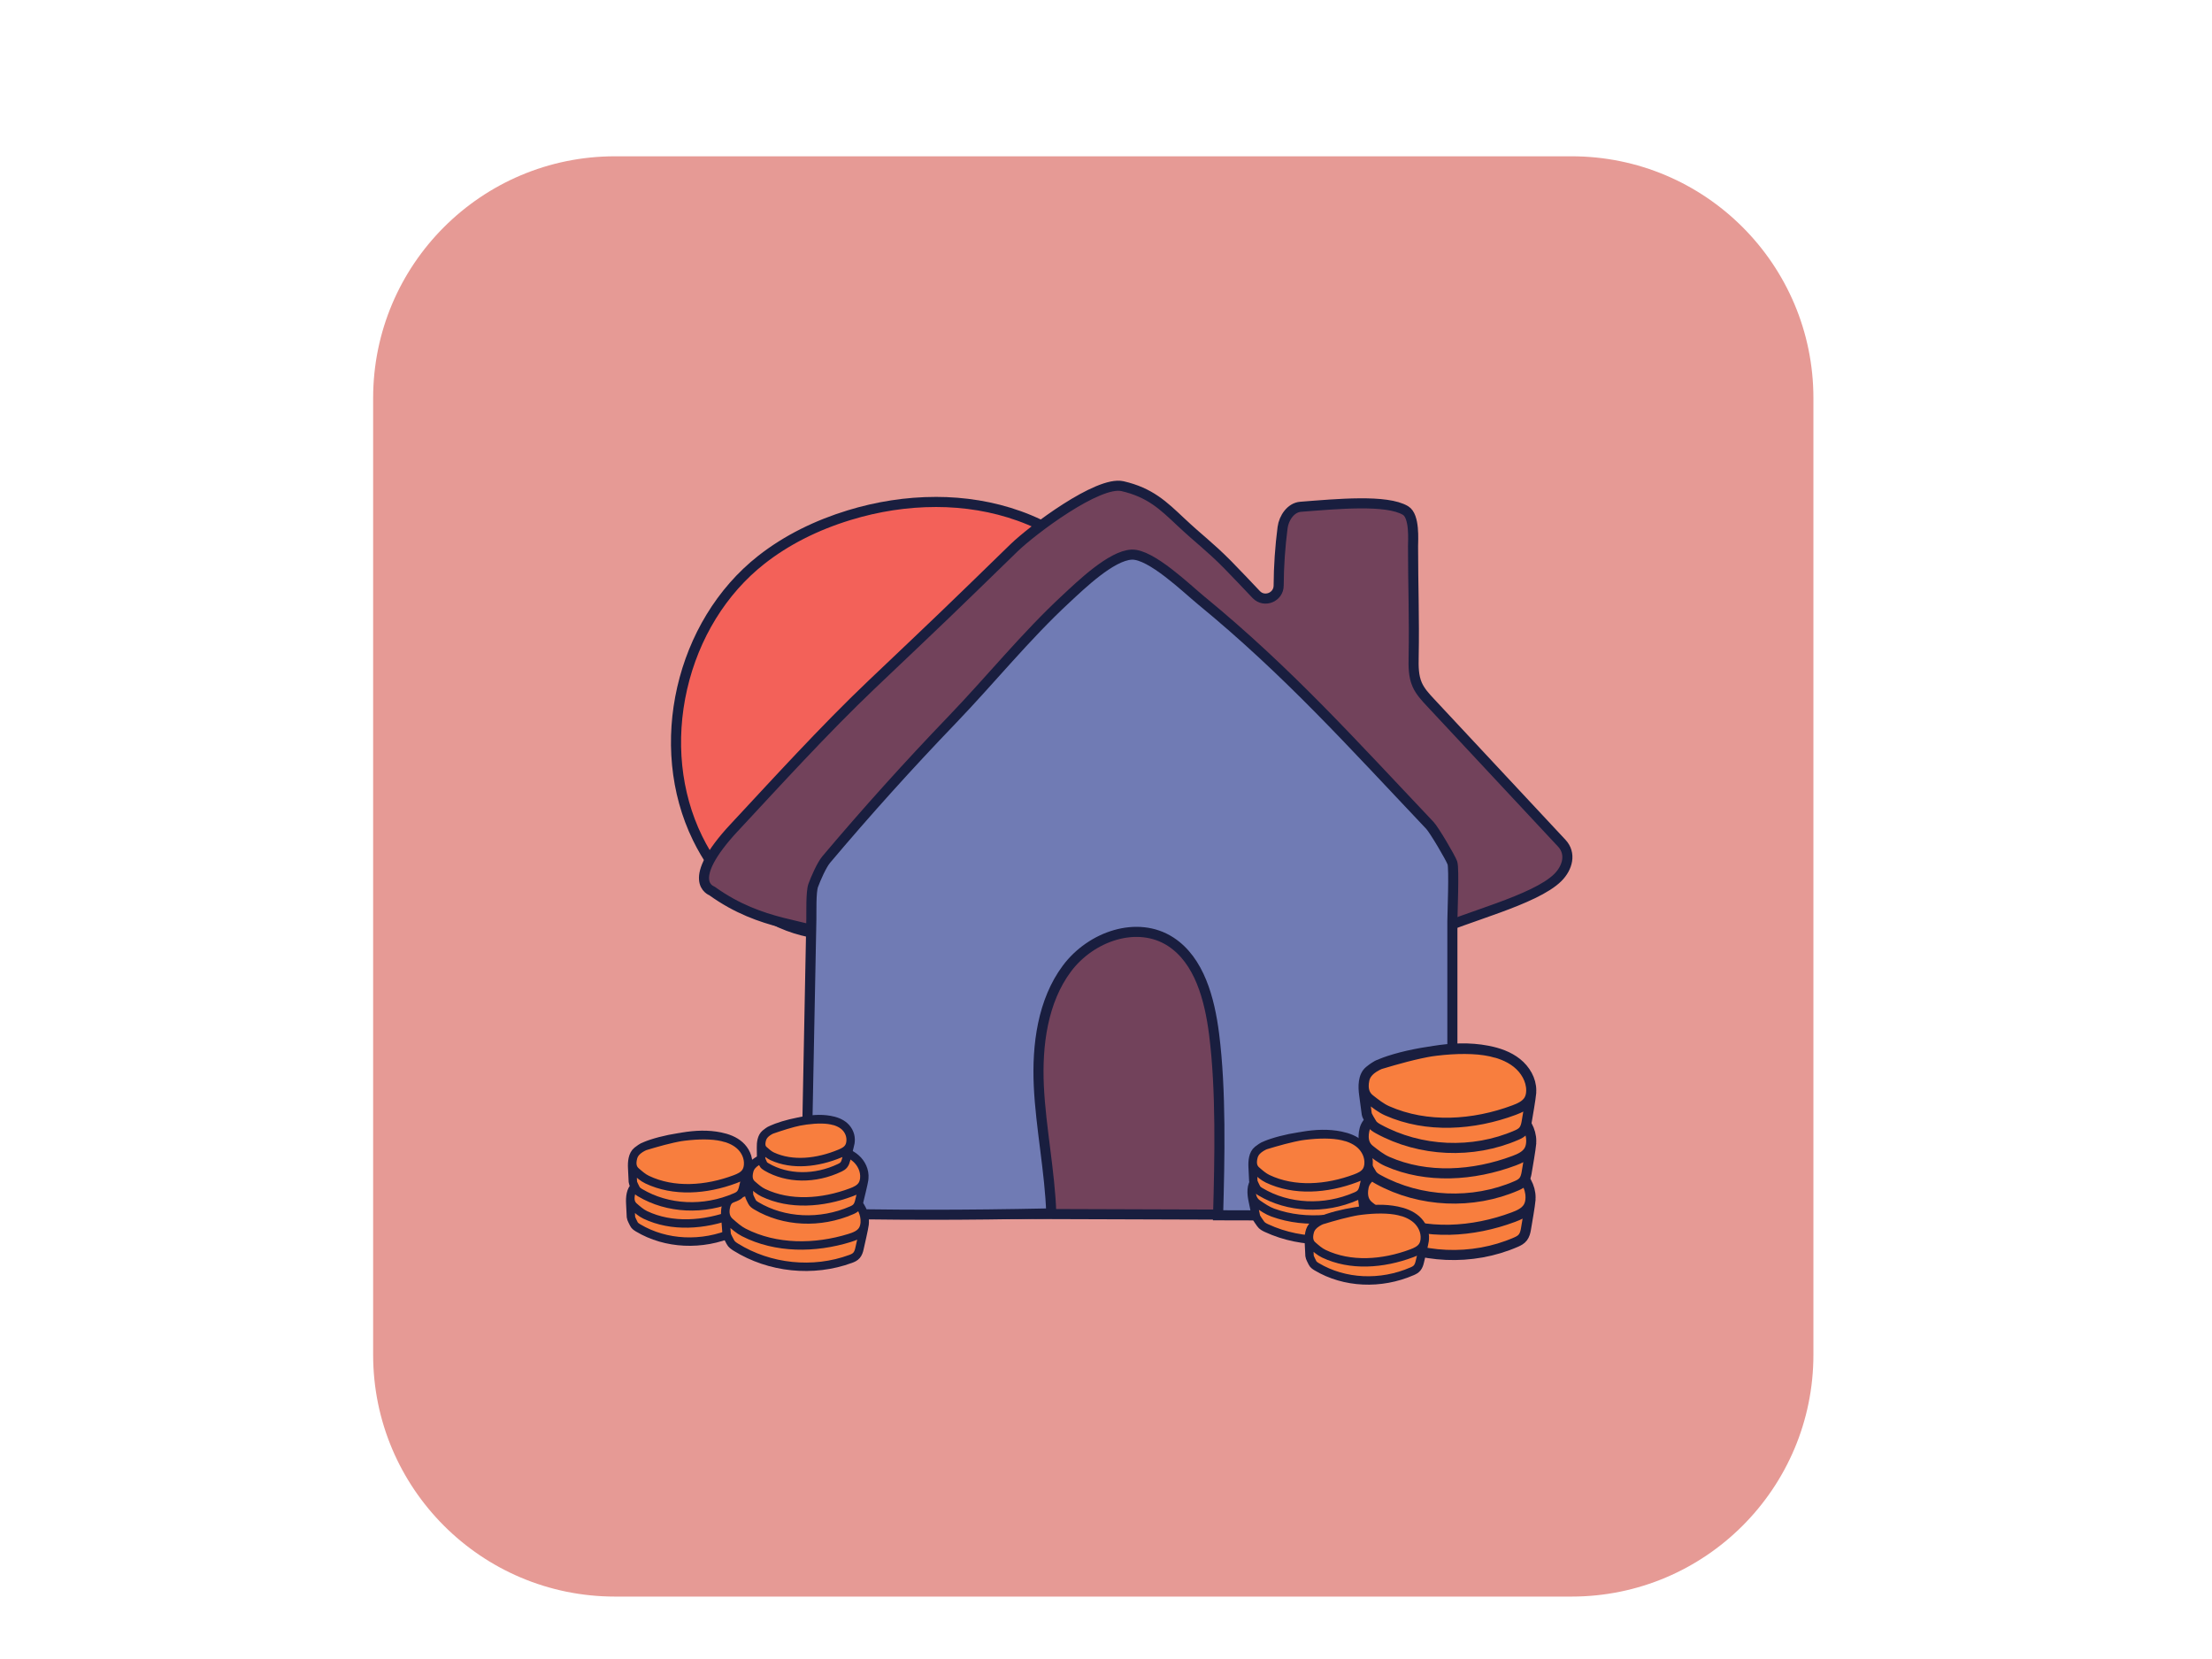
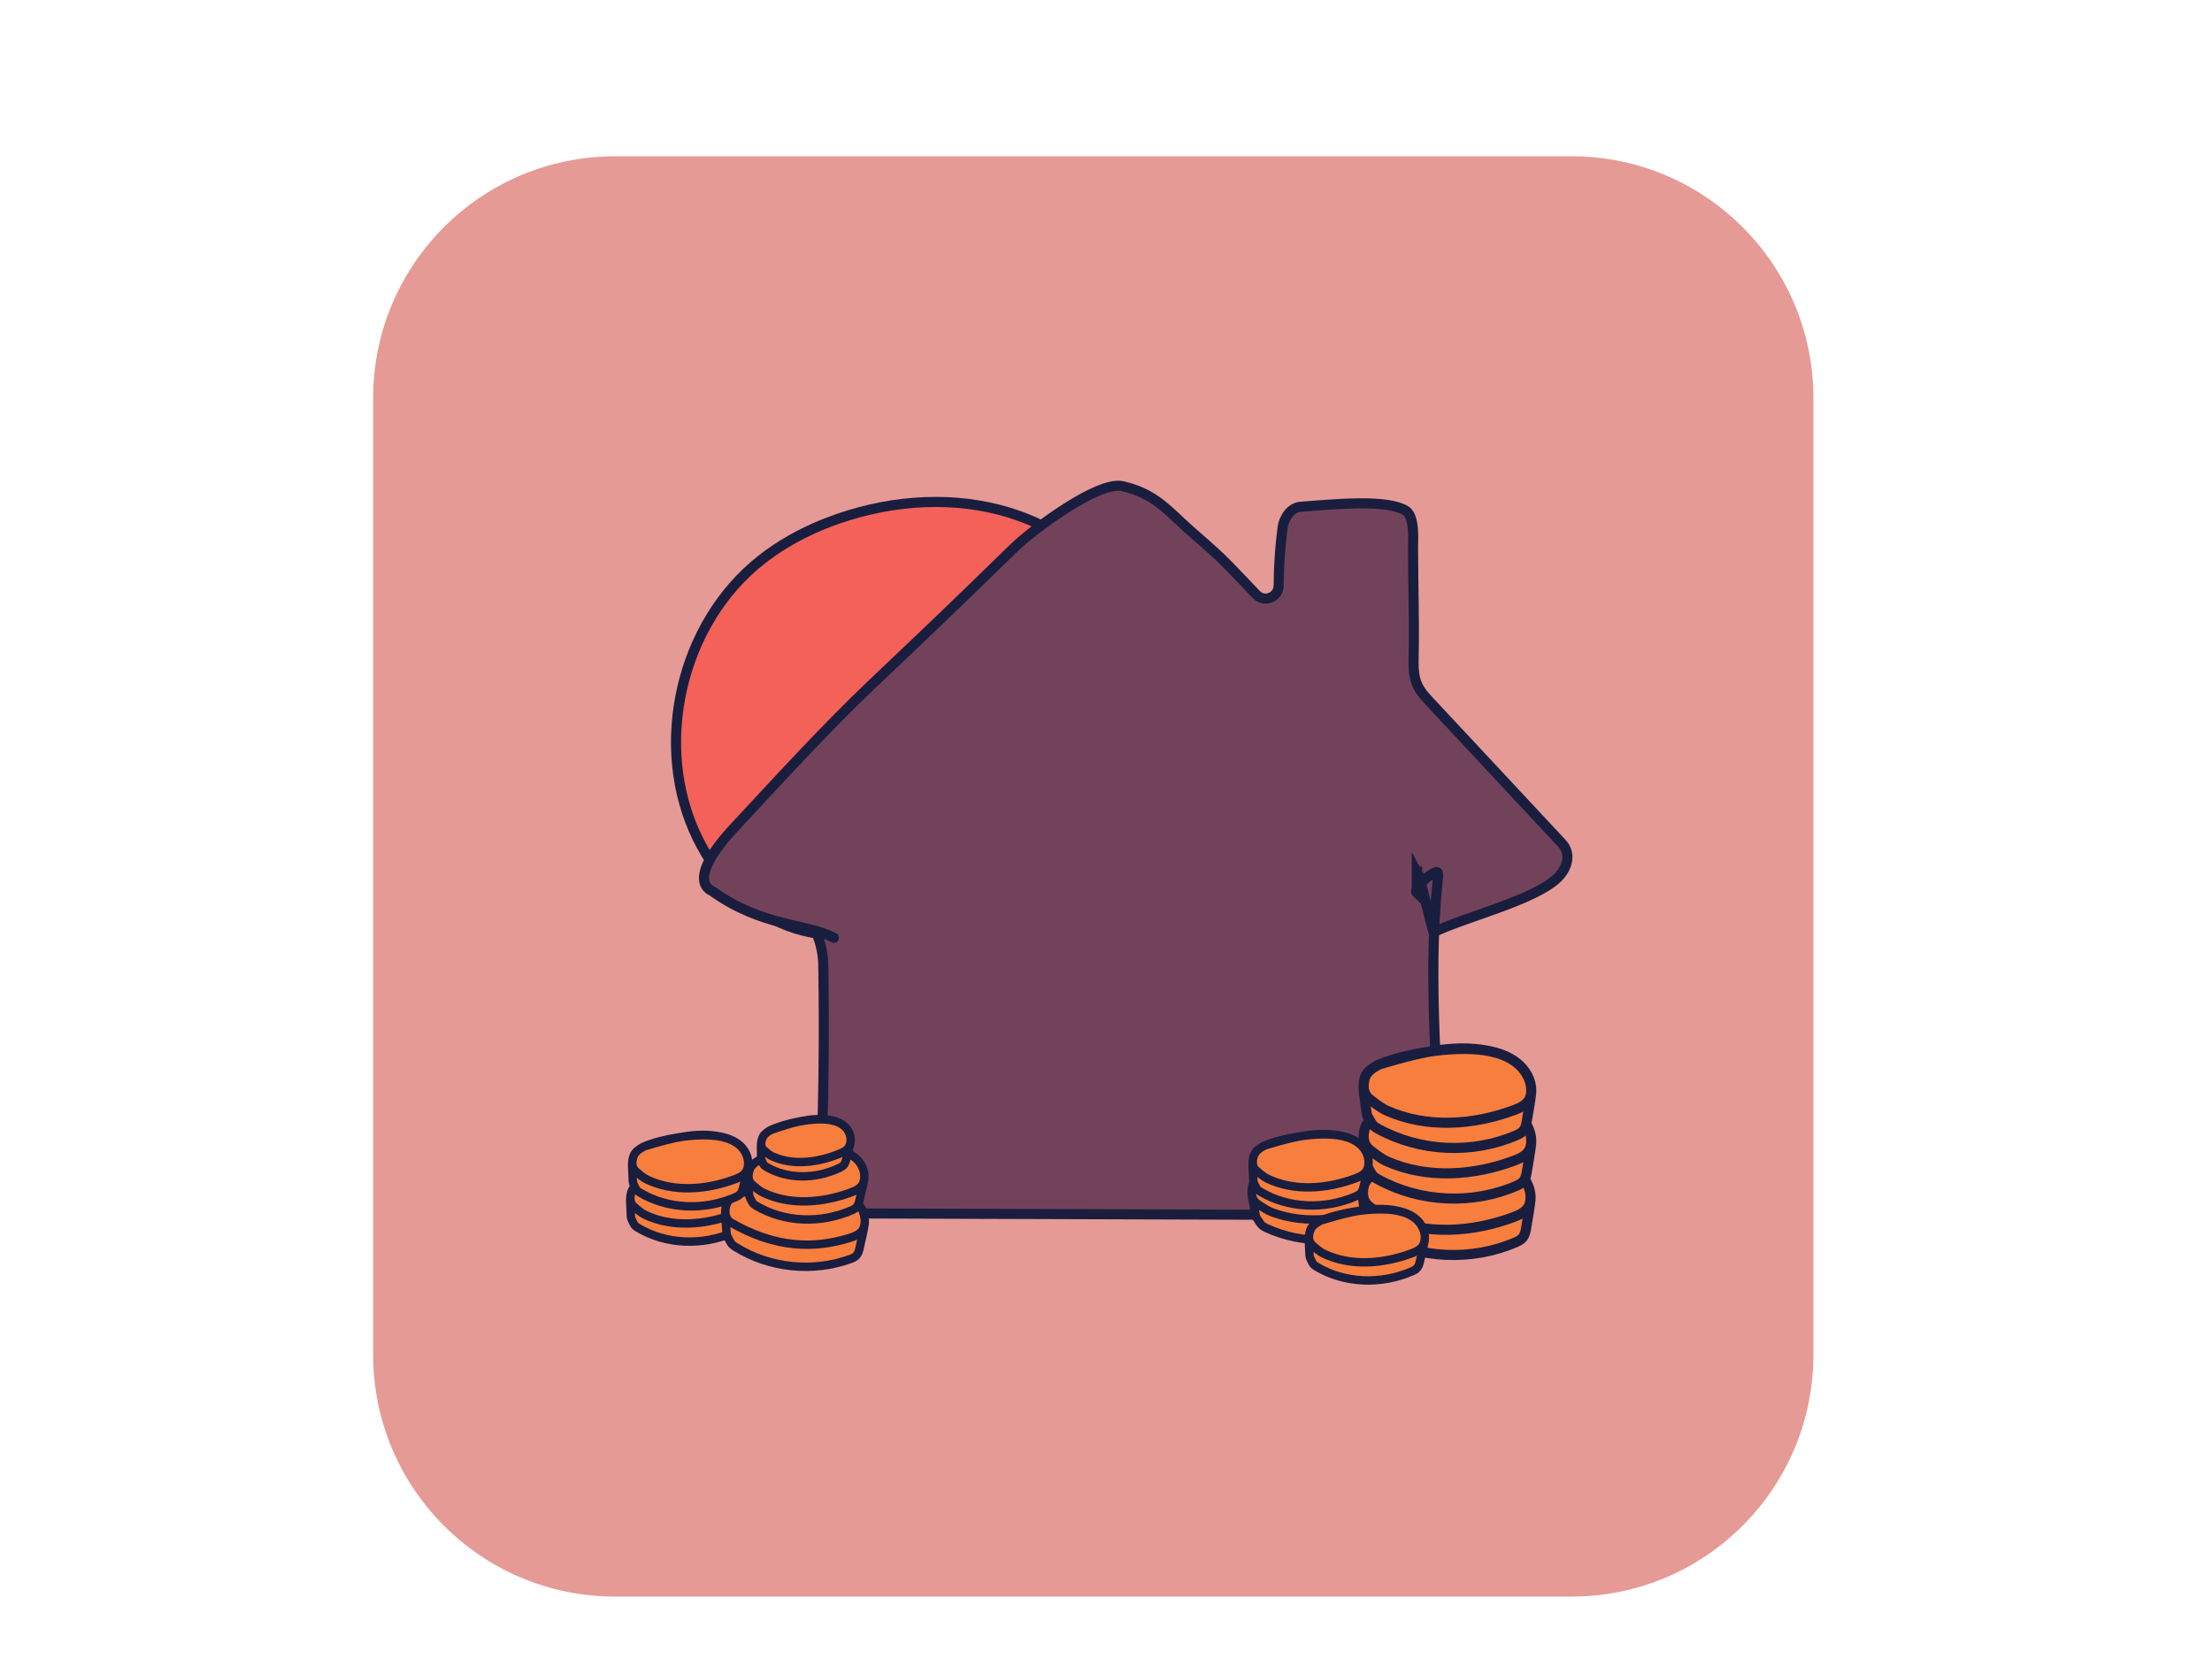
<svg xmlns="http://www.w3.org/2000/svg" id="body_1" width="256" height="192">
  <g transform="matrix(0.5 0 0 0.5 0 0)">
    <g transform="matrix(0.389 0 0 0.389 63.806 -0)">
      <g>
        <path d="M58 236.9C 58 157.426 122.426 93 201.9 93L201.9 93L771.1 93C 850.574 93 915 157.426 915 236.9L915 236.9L915 806.1C 915 885.574 850.574 950 771.1 950L771.1 950L201.9 950C 122.426 950 58 885.574 58 806.1L58 806.1L58 236.9z" stroke="none" fill="#E69A95" fill-rule="nonzero" />
        <path d="M509.51 618.83C 499.39 615.5 480.88 618.11 469.71 621.8C 465.77 623.1 461.06 625.01 459.91 629.12C 458.86 632.88 459.72 635.15 461.36 636.58C 463.27 638.23 465.14 639.92 467.42 641.01C 481.52 647.72 498.81 646.56 514.3 640.75C 516.5 639.93 518.83 638.88 520.13 636.82C 520.81 635.74 521.13 634.48 521.23 633.24C 521.59 629.13 519.67 625.25 516.79 622.69C 513.91 620.13 510.17 618.76 506.35 617.98C 493.27 615.31 479.32 619.17 466.01 623.18C 464.87 623.52 463 624.89 462.04 625.65C 459.52 627.64 459.22 631.71 459.4 634.84C 459.59 638.15 459.58 638.86 459.76 642.18C 459.81 642.99 460.97 645.09 461.3 645.8C 461.76 646.79 462.7 647.4 463.61 647.95C 478.36 656.75 497.69 657.65 514.47 650.34C 515.5 649.89 516.46 649.4 517.18 648.5C 517.89 647.62 518.29 646.46 518.54 645.37C 519.32 642.05 520.61 637.13 521.18 633.78" stroke="#191E3F" stroke-width="5" fill="#F87E3E" fill-rule="nonzero" />
        <path d="M339.63 556.83C 326.69 556.83 315.33 554.92 304.91 551C 282.82 542.69 263.18 523.64 251.02 498.74C 224.15 443.71 240.81 370.96 288.96 333.12C 303.6 321.62 321.19 312.67 341.25 306.54C 358.31 301.32 375.63 298.68 392.72 298.68C 409.81 298.68 426.97 301.49 442.42 307.02C 475.91 319.02 502.87 344.45 514.52 375.03C 526.67 406.9 525.31 437.17 510.49 464.98C 485.14 512.54 427.22 540.8 381.46 551.39C 365.63 555.05 351.95 556.83 339.62 556.83L339.62 556.83L339.63 556.83z" stroke="none" fill="#F36159" fill-rule="nonzero" />
        <path d="M392.72 301.67C 409.91 301.67 426.29 304.42 441.41 309.84C 474.09 321.55 500.37 346.32 511.72 376.1C 523.55 407.13 522.24 436.56 507.85 463.57C 497.1 483.74 478.82 502.45 454.98 517.68C 433.1 531.66 407.45 542.3 380.8 548.47C 365.2 552.08 351.73 553.84 339.64 553.84C 327.55 553.84 316.06 552 305.98 548.2C 284.6 540.16 265.56 521.65 253.73 497.43C 241.04 471.45 237.88 440.46 244.82 410.17C 251.76 379.88 268.1 353.35 290.83 335.48C 305.17 324.21 322.44 315.43 342.14 309.41C 358.92 304.28 375.94 301.68 392.74 301.68L392.74 301.68L392.72 301.67zM392.72 295.67C 375.04 295.67 357.28 298.49 340.37 303.66C 321.21 309.52 302.85 318.37 287.1 330.75C 237.88 369.44 220.85 443.8 248.32 500.05C 259.9 523.76 279.15 544.51 303.84 553.8C 315.3 558.11 327.39 559.82 339.62 559.82C 353.84 559.82 368.26 557.51 382.14 554.3C 464.71 535.19 553.69 469.38 517.32 373.95C 504.87 341.29 476.33 315.97 443.43 304.18C 427.18 298.35 409.98 295.66 392.72 295.66z" stroke="none" fill="#191E3F" fill-rule="nonzero" />
      </g>
      <g>
        <path d="M273.03 492.25C 242.92 524.59 259.25 529.89 259.65 530.17C 289.62 551.72 316.48 549.48 332.14 558.05C 336.35 560.35 320.31 551.05 322.51 556.91C 324.71 562.77 325.74 568.45 325.85 574.45C 326.62 619.34 325.97 664.25 323.9 709.09C 323.57 716.19 329.28 722.11 336.39 721.99L336.39 721.99L681.23 723.11C 688 723 692.97 710.61 692.88 703.84C 692.11 643.38 685.32 585.9 691.26 525.71C 691.81 520.17 692.23 518.35 690.14 519.02C 686.67 520.13 676.35 528.78 678.99 531.29L678.99 531.29L678.99 515.68C 679.3 516.08 688.57 554.94 689.03 554.72C 706.87 545.8 749.26 535.76 762.94 522.13C 768.82 516.27 770.96 507.83 765.3 501.76L765.3 501.76L687.09 417.96C 684.08 414.74 681.02 411.43 679.24 407.39C 677 402.3 677.02 396.54 677.13 390.98C 677.58 367.48 676.77 348.48 676.77 324.97C 676.77 321.62 677.89 307.13 672.31 303.78C 661.12 297.06 631.74 299.85 609.85 301.55C 604.06 302 599.9 308.15 599.15 313.91C 597.66 325.36 596.88 336.9 596.81 348.44C 596.77 355.35 588.35 358.78 583.53 353.84C 583.5 353.81 583.47 353.78 583.45 353.76C 577.81 347.86 572.1 341.71 566.36 335.91C 555.35 324.8 549.87 321.2 538.48 310.48C 528.2 300.8 520.25 293.06 503.91 289.29C 489.41 285.94 450.14 315.46 439.22 326.09C 396.84 367.36 399.07 365.13 354.46 407.51C 326.5 434.08 296.04 467.58 273.04 492.27L273.04 492.27L273.03 492.25z" stroke="#191E3F" stroke-width="6" fill="#72425B" fill-rule="nonzero" />
      </g>
      <g>
-         <path d="M327.54 511.53C 324.87 514.7 321.32 522.86 319.87 526.82C 318.45 530.69 318.84 542.74 318.75 546.9C 317.5 609.46 316.59 659.32 315.34 721.87C 366.71 723.11 409.09 723.11 461.51 722C 460.71 697.43 455.25 670.81 454.1 646.26C 452.95 621.71 456.42 595.61 470.8 576.33C 485.18 557.05 512.82 547.51 532.58 560.37C 549.61 571.45 555.73 594.35 558.39 615.35C 562.64 648.8 561.71 689.38 560.77 723.12C 610.96 723.12 645.53 724.24 700.18 725.35C 700.15 655.77 700.21 617.6 700.18 548.02C 700.18 544.69 701.32 516.55 700.18 513.45C 698.91 510 689.27 493.75 686.8 491.14C 640.46 442.25 602.43 399.73 550.73 357.3C 542.06 350.19 520.82 329.51 509.33 330.02C 497.22 330.56 479.04 348.2 470.42 356.19C 446.15 378.67 425.52 404.35 402.52 428.28C 376.68 455.16 351.66 482.93 327.52 511.54L327.52 511.54L327.54 511.53z" stroke="#191E3F" stroke-width="6" fill="#707BB4" fill-rule="nonzero" />
        <path d="M645.41 689.32C 631.18 685.95 606.87 690.95 592.62 696.68C 587.59 698.7 581.66 701.57 580.92 706.94C 580.25 711.86 581.85 714.7 584.33 716.38C 587.21 718.33 590.06 720.33 593.33 721.52C 613.56 728.87 636.52 725.84 656.15 717C 658.94 715.75 661.86 714.19 663.19 711.44C 663.89 710 664.07 708.35 663.97 706.75C 663.64 701.45 660.3 696.64 655.94 693.62C 651.58 690.6 646.28 689.17 641.01 688.51C 622.94 686.25 605 692.44 587.93 698.78C 586.47 699.32 584.22 701.24 583.09 702.3C 580.1 705.08 580.5 710.32 581.36 714.32C 582.26 718.55 582.39 719.46 583.29 723.7C 583.51 724.73 585.49 727.33 586.08 728.21C 586.89 729.43 588.27 730.14 589.6 730.76C 611.12 740.73 637.22 740.16 658.29 729.28C 659.58 728.61 660.77 727.9 661.57 726.68C 662.35 725.49 662.65 723.96 662.78 722.54C 663.17 718.21 663.93 711.79 664.04 707.44" stroke="#191E3F" stroke-width="5" fill="#F87E3E" fill-rule="nonzero" />
        <path d="M266.88 698.17C 255.6 694.46 234.95 697.37 222.5 701.48C 218.1 702.93 212.86 705.06 211.57 709.64C 210.4 713.83 211.35 716.37 213.18 717.96C 215.31 719.81 217.4 721.69 219.94 722.9C 235.67 730.39 254.95 729.09 272.23 722.61C 274.68 721.69 277.29 720.52 278.73 718.23C 279.49 717.03 279.84 715.62 279.96 714.24C 280.36 709.66 278.22 705.33 275.01 702.48C 271.8 699.63 267.63 698.09 263.37 697.23C 248.78 694.25 233.23 698.55 218.38 703.03C 217.11 703.41 215.02 704.94 213.95 705.78C 211.14 708 210.81 712.54 211 716.03C 211.21 719.72 211.2 720.52 211.4 724.21C 211.45 725.11 212.75 727.46 213.12 728.25C 213.63 729.35 214.68 730.04 215.7 730.65C 232.15 740.46 253.71 741.47 272.43 733.32C 273.58 732.82 274.65 732.28 275.46 731.27C 276.25 730.29 276.7 728.99 276.98 727.78C 277.85 724.08 279.29 718.59 279.93 714.86" stroke="#191E3F" stroke-width="5" fill="#F87E3E" fill-rule="nonzero" />
        <path d="M725.95 690.2C 709.23 685.04 679.74 689.11 662.22 694.85C 656.04 696.88 648.7 699.84 647.38 706.22C 646.17 712.06 647.84 715.59 650.67 717.8C 653.95 720.37 657.19 722.98 661 724.67C 684.57 735.08 712.28 733.26 736.49 724.22C 739.92 722.94 743.55 721.31 745.37 718.12C 746.32 716.45 746.68 714.49 746.69 712.57C 746.74 706.19 743.15 700.17 738.19 696.2C 733.23 692.23 727.02 690.1 720.78 688.89C 699.37 684.76 677.4 690.76 656.46 697.01C 654.67 697.54 651.82 699.67 650.37 700.85C 646.56 703.95 646.6 710.26 647.29 715.12C 648.02 720.26 648.09 721.37 648.81 726.51C 648.99 727.77 651.14 731.03 651.76 732.13C 652.63 733.66 654.22 734.62 655.76 735.46C 680.65 749.1 711.9 750.49 738 739.12C 739.6 738.42 741.08 737.66 742.14 736.26C 743.17 734.89 743.66 733.09 743.94 731.4C 744.77 726.24 746.22 718.6 746.72 713.4" stroke="#191E3F" stroke-width="6" fill="#F87E3E" fill-rule="nonzero" />
-         <path d="M334.24 707.83C 320.54 702.73 295.8 704.68 280.95 708.6C 275.71 709.98 269.47 712.1 268.08 717.34C 266.81 722.13 268.04 725.15 270.3 727.13C 272.92 729.42 275.5 731.76 278.6 733.34C 297.77 743.14 320.93 742.97 341.5 736.62C 344.42 735.72 347.51 734.54 349.17 731.98C 350.04 730.64 350.42 729.02 350.52 727.43C 350.85 722.13 348.13 716.95 344.17 713.41C 340.21 709.87 335.14 707.8 329.99 706.49C 312.34 702.02 293.77 705.94 276.05 710.12C 274.54 710.48 272.07 712.11 270.81 713.02C 267.5 715.41 267.25 720.66 267.6 724.73C 267.97 729.04 267.98 729.96 268.36 734.27C 268.45 735.32 270.1 738.14 270.57 739.09C 271.23 740.41 272.51 741.28 273.75 742.06C 293.87 754.61 319.84 757.28 342.1 749.09C 343.47 748.59 344.73 748.03 345.67 746.92C 346.59 745.83 347.08 744.36 347.38 742.96C 348.3 738.71 349.85 732.43 350.5 728.13" stroke="#191E3F" stroke-width="5" fill="#F87E3E" fill-rule="nonzero" />
+         <path d="M334.24 707.83C 320.54 702.73 295.8 704.68 280.95 708.6C 275.71 709.98 269.47 712.1 268.08 717.34C 266.81 722.13 268.04 725.15 270.3 727.13C 297.77 743.14 320.93 742.97 341.5 736.62C 344.42 735.72 347.51 734.54 349.17 731.98C 350.04 730.64 350.42 729.02 350.52 727.43C 350.85 722.13 348.13 716.95 344.17 713.41C 340.21 709.87 335.14 707.8 329.99 706.49C 312.34 702.02 293.77 705.94 276.05 710.12C 274.54 710.48 272.07 712.11 270.81 713.02C 267.5 715.41 267.25 720.66 267.6 724.73C 267.97 729.04 267.98 729.96 268.36 734.27C 268.45 735.32 270.1 738.14 270.57 739.09C 271.23 740.41 272.51 741.28 273.75 742.06C 293.87 754.61 319.84 757.28 342.1 749.09C 343.47 748.59 344.73 748.03 345.67 746.92C 346.59 745.83 347.08 744.36 347.38 742.96C 348.3 738.71 349.85 732.43 350.5 728.13" stroke="#191E3F" stroke-width="5" fill="#F87E3E" fill-rule="nonzero" />
        <path d="M337.17 685.01C 325.89 681.3 305.24 684.21 292.79 688.32C 288.39 689.77 283.15 691.9 281.86 696.48C 280.69 700.67 281.64 703.21 283.47 704.8C 285.6 706.65 287.69 708.53 290.23 709.74C 305.96 717.23 325.24 715.93 342.52 709.45C 344.97 708.53 347.58 707.36 349.02 705.07C 349.78 703.87 350.13 702.46 350.25 701.08C 350.65 696.5 348.51 692.17 345.3 689.32C 342.09 686.47 337.92 684.93 333.66 684.07C 319.07 681.09 303.52 685.39 288.67 689.87C 287.4 690.25 285.31 691.78 284.24 692.62C 281.43 694.84 281.1 699.38 281.29 702.87C 281.5 706.56 281.49 707.36 281.69 711.05C 281.74 711.95 283.04 714.3 283.41 715.09C 283.92 716.19 284.97 716.88 285.99 717.49C 302.44 727.3 324 728.31 342.72 720.16C 343.87 719.66 344.94 719.12 345.75 718.11C 346.54 717.13 346.99 715.83 347.27 714.62C 348.14 710.92 349.58 705.43 350.22 701.7" stroke="#191E3F" stroke-width="5" fill="#F87E3E" fill-rule="nonzero" />
        <path d="M332.42 667.06C 323.82 664.43 307.8 667.33 298.07 670.95C 294.64 672.23 290.53 674.07 289.41 677.75C 288.39 681.12 289.05 683.11 290.42 684.32C 292.01 685.73 293.57 687.16 295.5 688.05C 307.42 693.55 322.34 691.98 335.86 686.34C 337.78 685.54 339.82 684.54 341 682.67C 341.62 681.69 341.93 680.57 342.06 679.46C 342.5 675.81 340.97 672.43 338.57 670.25C 336.17 668.07 333 666.97 329.74 666.4C 318.57 664.45 306.44 668.31 294.85 672.29C 293.86 672.63 292.2 673.9 291.35 674.61C 289.12 676.46 288.73 680.07 288.78 682.84C 288.84 685.77 288.8 686.4 288.86 689.33C 288.87 690.05 289.81 691.87 290.07 692.49C 290.44 693.35 291.22 693.87 291.99 694.32C 304.41 701.65 321.02 701.85 335.7 694.83C 336.6 694.4 337.44 693.94 338.09 693.11C 338.73 692.31 339.11 691.27 339.36 690.29C 340.13 687.32 341.4 682.92 342 679.93" stroke="#191E3F" stroke-width="5" fill="#F87E3E" fill-rule="nonzero" />
        <path d="M268.02 677.2C 256.74 673.49 236.09 676.4 223.64 680.51C 219.24 681.96 214 684.09 212.71 688.67C 211.54 692.86 212.49 695.4 214.32 696.99C 216.45 698.84 218.54 700.72 221.08 701.93C 236.81 709.42 256.09 708.12 273.37 701.64C 275.82 700.72 278.43 699.55 279.87 697.26C 280.63 696.06 280.98 694.65 281.1 693.27C 281.5 688.69 279.36 684.36 276.15 681.51C 272.94 678.66 268.77 677.12 264.51 676.26C 249.92 673.28 234.37 677.58 219.52 682.06C 218.25 682.44 216.16 683.97 215.09 684.81C 212.28 687.03 211.95 691.57 212.14 695.06C 212.35 698.75 212.34 699.55 212.54 703.24C 212.59 704.14 213.89 706.49 214.26 707.28C 214.77 708.38 215.82 709.07 216.84 709.68C 233.29 719.49 254.85 720.5 273.57 712.35C 274.72 711.85 275.79 711.31 276.6 710.3C 277.39 709.32 277.84 708.02 278.12 706.81C 278.99 703.11 280.43 697.62 281.07 693.89" stroke="#191E3F" stroke-width="5" fill="#F87E3E" fill-rule="nonzero" />
        <path d="M726.36 656.62C 709.64 651.46 680.15 655.53 662.63 661.27C 656.45 663.3 649.11 666.26 647.79 672.64C 646.58 678.48 648.25 682.01 651.08 684.22C 654.36 686.79 657.6 689.4 661.41 691.09C 684.98 701.5 712.69 699.68 736.9 690.64C 740.33 689.36 743.96 687.73 745.78 684.54C 746.73 682.87 747.09 680.91 747.1 678.99C 747.15 672.61 743.56 666.59 738.6 662.62C 733.64 658.65 727.43 656.52 721.19 655.31C 699.78 651.18 677.81 657.18 656.87 663.43C 655.08 663.96 652.23 666.09 650.78 667.27C 646.97 670.37 647.01 676.68 647.7 681.54C 648.43 686.68 648.5 687.79 649.22 692.93C 649.4 694.19 651.55 697.45 652.17 698.55C 653.04 700.08 654.63 701.04 656.17 701.88C 681.06 715.52 712.31 716.91 738.41 705.54C 740.01 704.84 741.49 704.08 742.55 702.68C 743.58 701.31 744.07 699.51 744.35 697.82C 745.18 692.66 746.63 685.02 747.13 679.82" stroke="#191E3F" stroke-width="6" fill="#F87E3E" fill-rule="nonzero" />
        <path d="M726.36 626.51C 709.64 621.35 680.15 625.42 662.63 631.16C 656.45 633.19 649.11 636.15 647.79 642.53C 646.58 648.37 648.25 651.9 651.08 654.11C 654.36 656.68 657.6 659.29 661.41 660.98C 684.98 671.39 712.69 669.57 736.9 660.53C 740.33 659.25 743.96 657.62 745.78 654.43C 746.73 652.76 747.09 650.8 747.1 648.88C 747.15 642.5 743.56 636.48 738.6 632.51C 733.64 628.54 727.43 626.41 721.19 625.2C 699.78 621.07 677.81 627.07 656.87 633.32C 655.08 633.85 652.23 635.98 650.78 637.16C 646.97 640.26 647.01 646.57 647.7 651.43C 648.43 656.57 648.5 657.68 649.22 662.82C 649.4 664.08 651.55 667.34 652.17 668.44C 653.04 669.97 654.63 670.93 656.17 671.77C 681.06 685.41 712.31 686.8 738.41 675.43C 740.01 674.73 741.49 673.97 742.55 672.57C 743.58 671.2 744.07 669.4 744.35 667.71C 745.18 662.55 746.63 654.91 747.13 649.71" stroke="#191E3F" stroke-width="6" fill="#F87E3E" fill-rule="nonzero" />
        <path d="M670.67 721.29C 659.39 717.58 638.74 720.49 626.29 724.6C 621.89 726.05 616.65 728.18 615.36 732.76C 614.19 736.95 615.14 739.49 616.97 741.08C 619.1 742.93 621.19 744.81 623.73 746.02C 639.46 753.51 658.74 752.21 676.02 745.73C 678.47 744.81 681.08 743.64 682.52 741.35C 683.28 740.15 683.63 738.74 683.75 737.36C 684.15 732.78 682.01 728.45 678.8 725.6C 675.59 722.75 671.42 721.21 667.16 720.35C 652.57 717.37 637.02 721.67 622.17 726.15C 620.9 726.53 618.81 728.06 617.74 728.9C 614.93 731.12 614.6 735.66 614.79 739.15C 615 742.84 614.99 743.64 615.19 747.33C 615.24 748.23 616.54 750.58 616.91 751.37C 617.42 752.47 618.47 753.16 619.49 753.77C 635.94 763.58 657.5 764.59 676.22 756.44C 677.37 755.94 678.44 755.4 679.25 754.39C 680.04 753.41 680.49 752.11 680.77 750.9C 681.64 747.2 683.08 741.71 683.72 737.98" stroke="#191E3F" stroke-width="5" fill="#F87E3E" fill-rule="nonzero" />
        <path d="M637.21 676.68C 625.93 672.97 605.28 675.88 592.83 679.99C 588.43 681.44 583.19 683.57 581.9 688.15C 580.73 692.34 581.68 694.88 583.51 696.47C 585.64 698.32 587.73 700.2 590.27 701.41C 606 708.9 625.28 707.6 642.56 701.12C 645.01 700.2 647.62 699.03 649.06 696.74C 649.82 695.54 650.17 694.13 650.29 692.75C 650.69 688.17 648.55 683.84 645.34 680.99C 642.13 678.14 637.96 676.6 633.7 675.74C 619.11 672.76 603.56 677.06 588.71 681.54C 587.44 681.92 585.35 683.45 584.28 684.29C 581.47 686.51 581.14 691.05 581.33 694.54C 581.54 698.23 581.53 699.03 581.73 702.72C 581.78 703.62 583.08 705.97 583.45 706.76C 583.96 707.86 585.01 708.55 586.03 709.16C 602.48 718.97 624.04 719.98 642.76 711.83C 643.91 711.33 644.98 710.79 645.79 709.78C 646.58 708.8 647.03 707.5 647.31 706.29C 648.18 702.59 649.62 697.1 650.26 693.37" stroke="#191E3F" stroke-width="5" fill="#F87E3E" fill-rule="nonzero" />
      </g>
    </g>
  </g>
</svg>